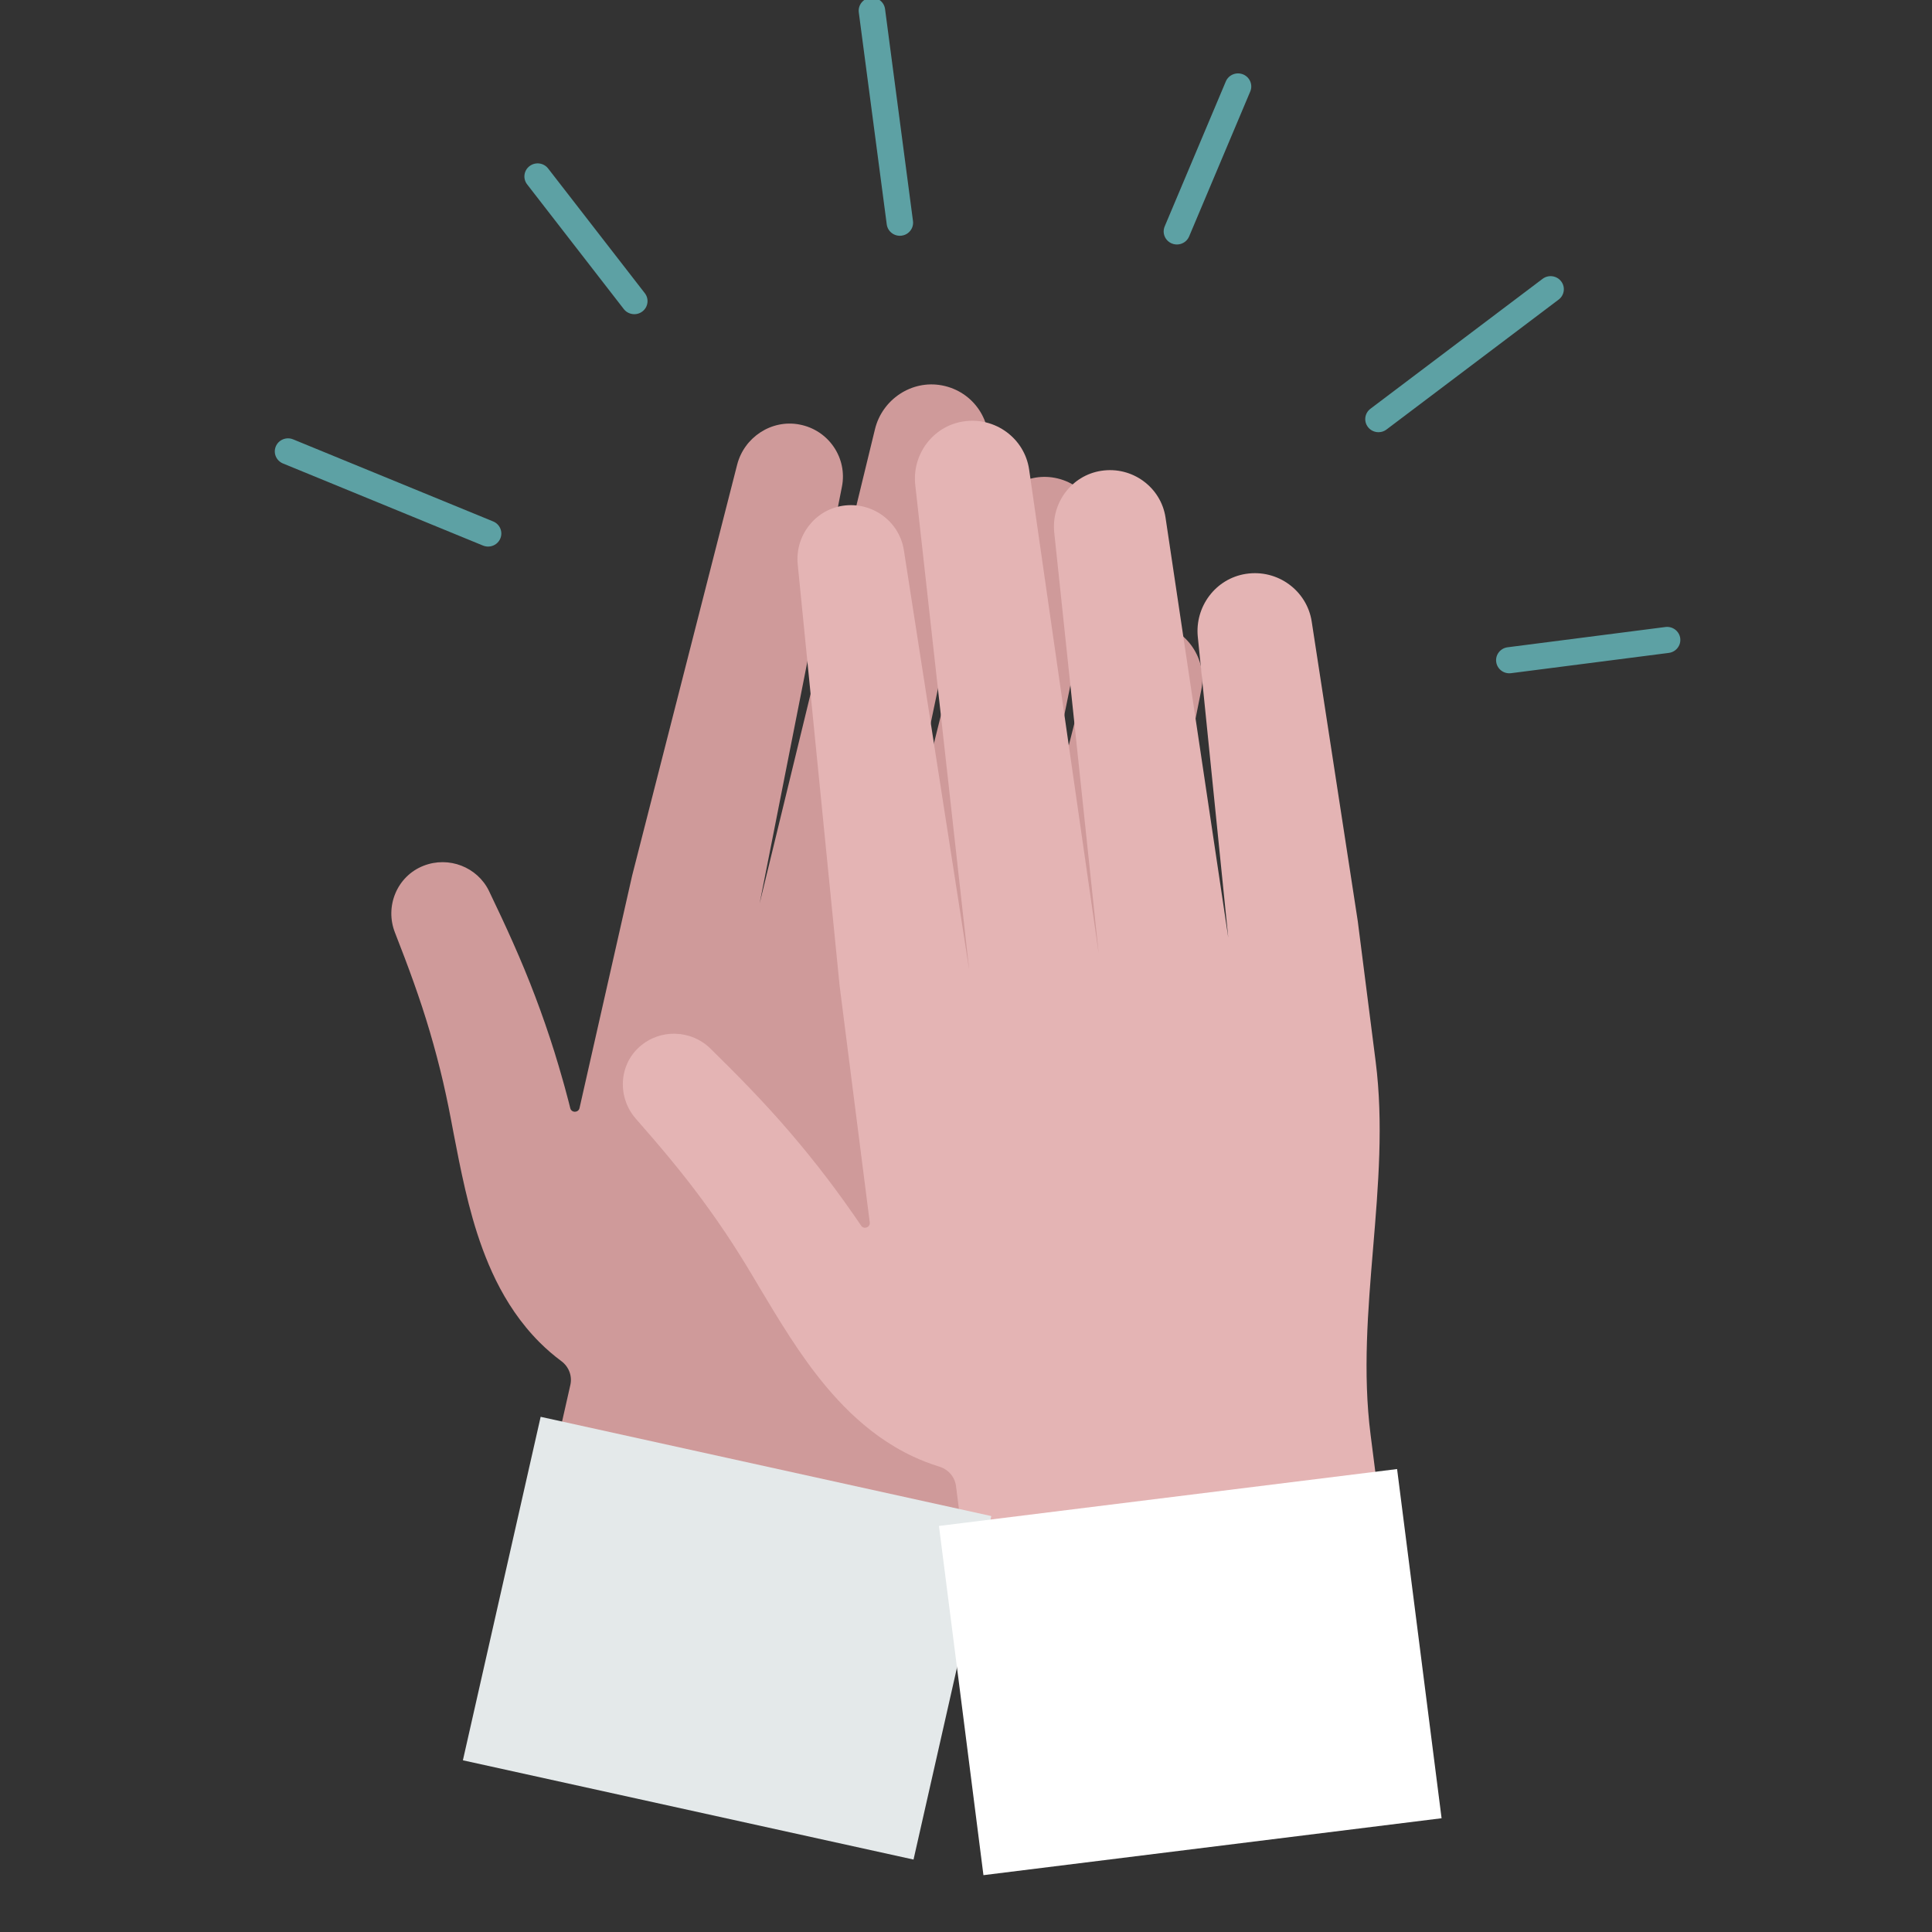
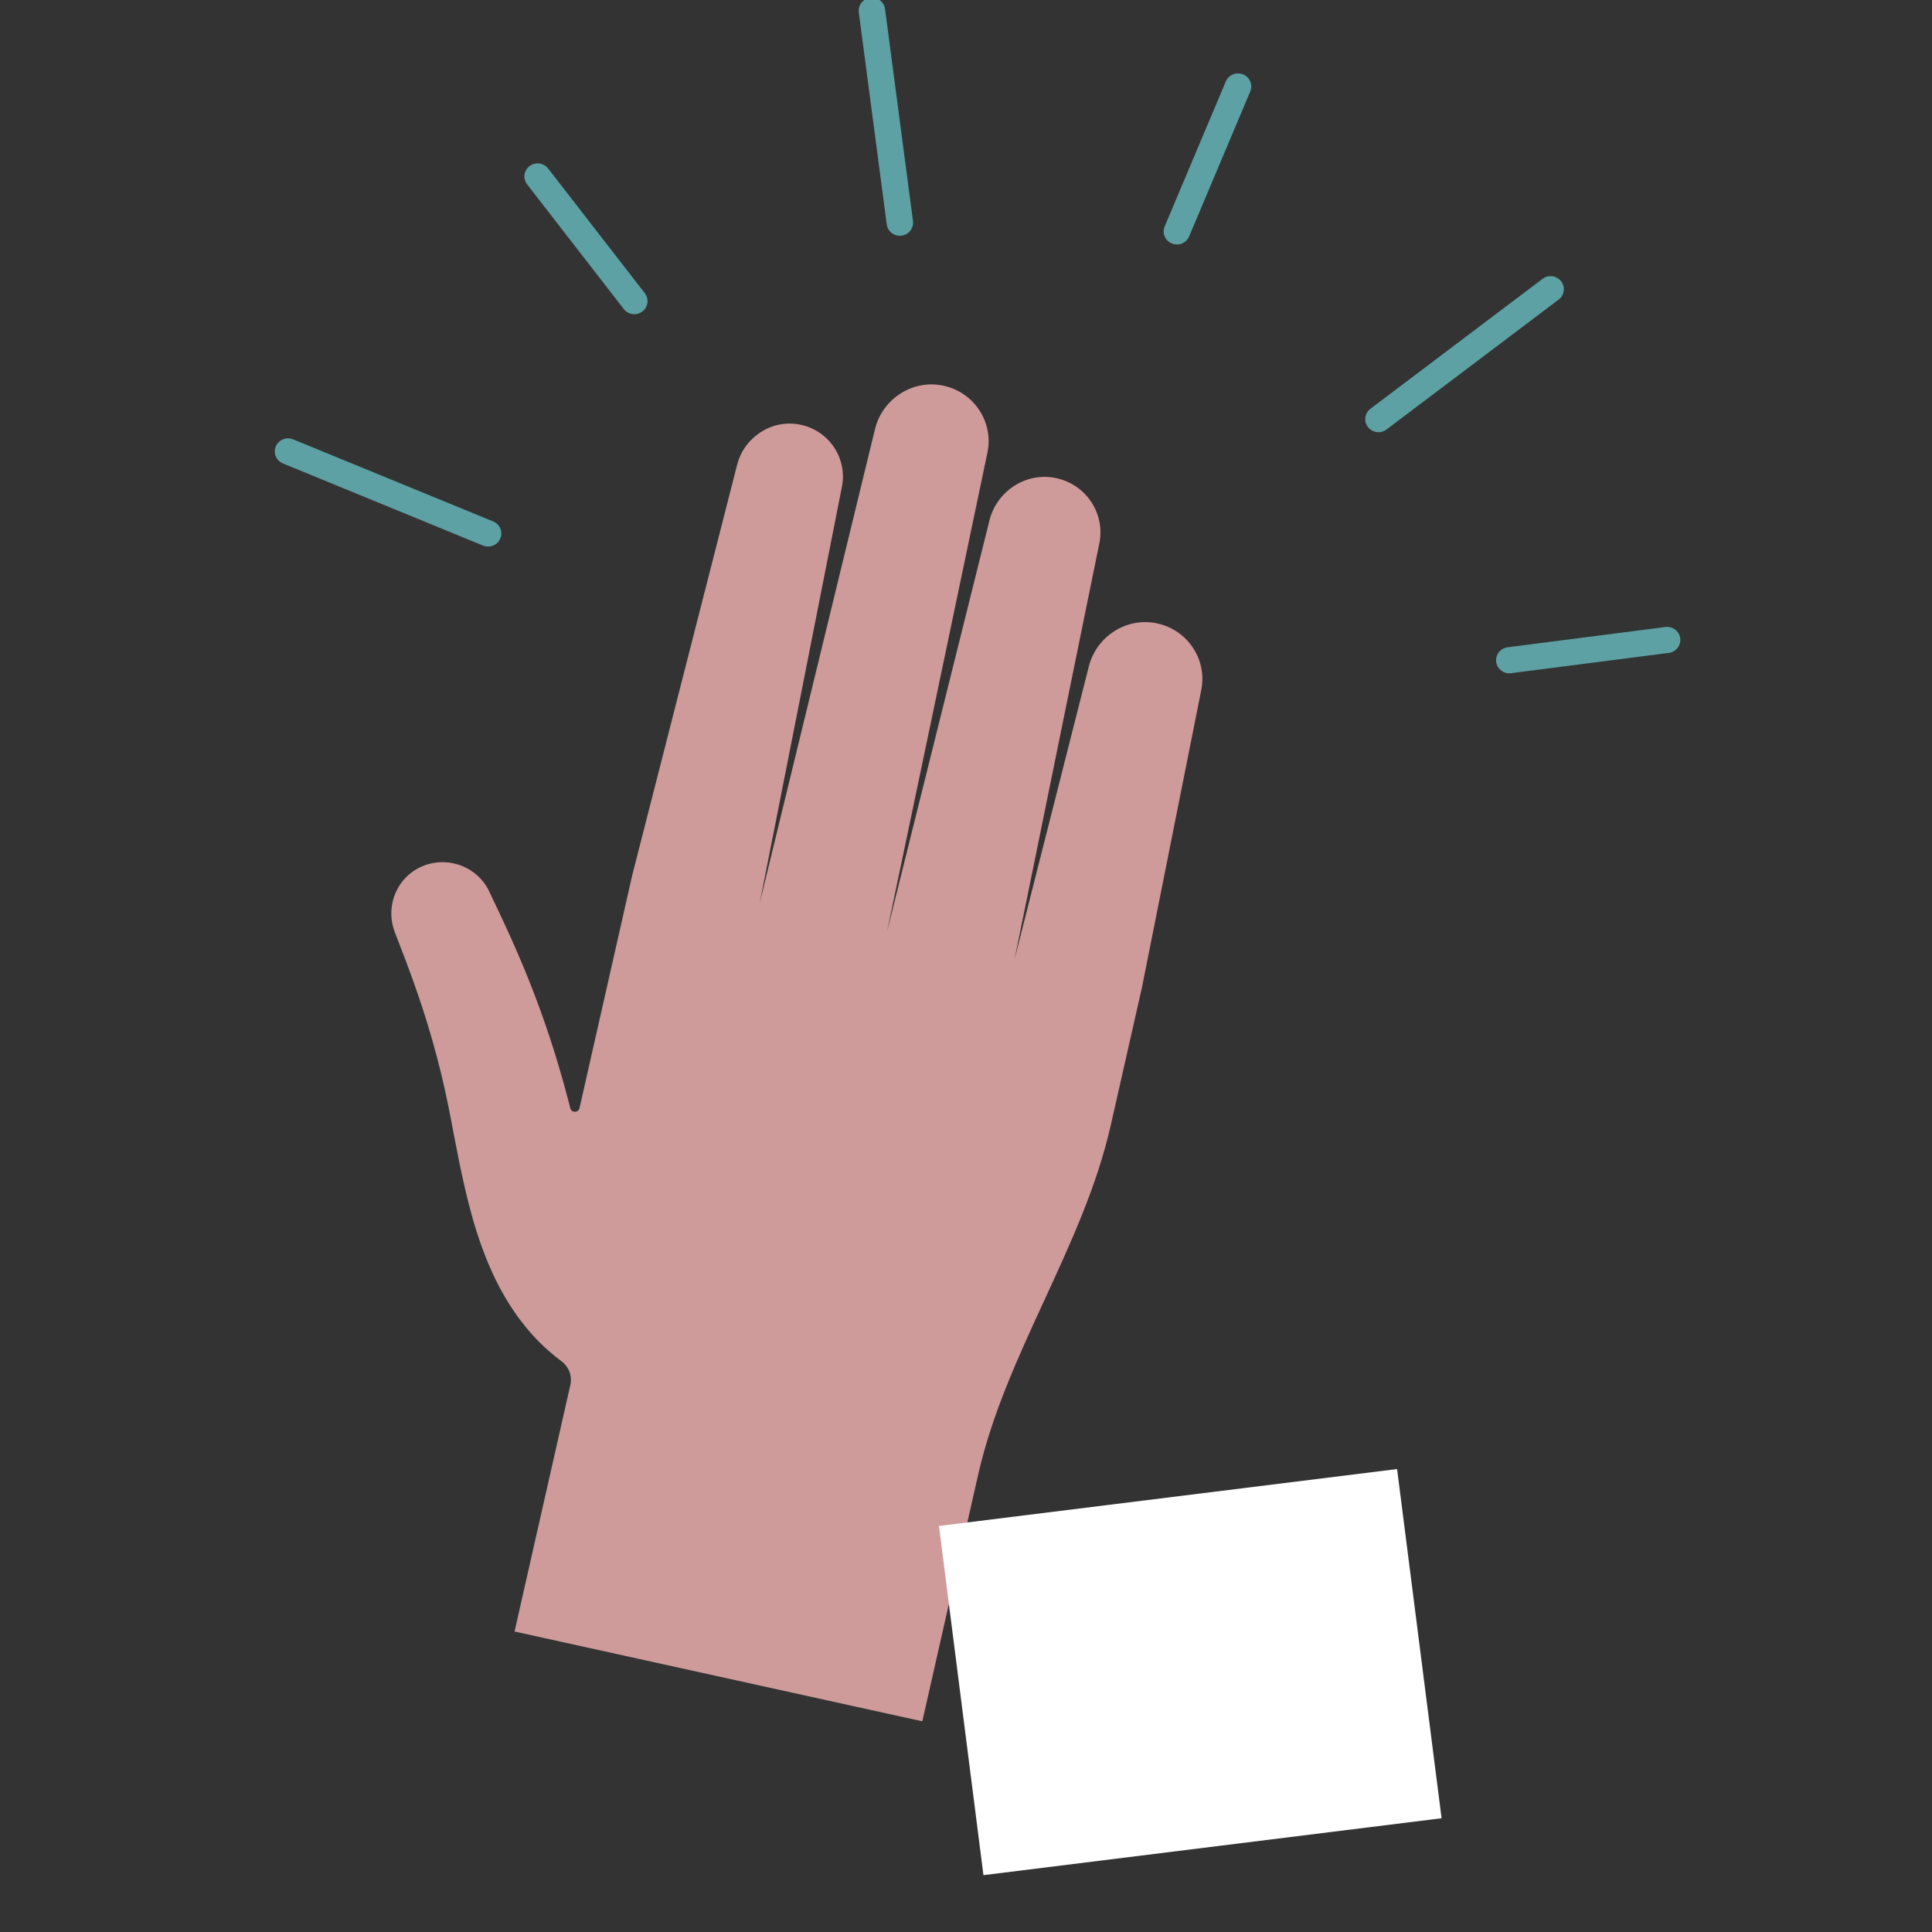
<svg xmlns="http://www.w3.org/2000/svg" version="1.1" width="100" height="100" viewBox="0 0 100 100">
  <rect x="0" y="0" width="100" height="100" fill="#333333" stroke="none" />
  <path id="Shape-530-copy-2" d="M57.493,58.242 C57.493,58.242 59.067,51.288 59.067,51.288 C59.081,51.233 59.094,51.177 59.105,51.120 C59.105,51.120 62.180,35.701 62.180,35.701 C62.491,34.127 61.458,32.563 59.822,32.252 C58.260,31.955 56.745,32.967 56.359,34.489 C56.359,34.489 52.509,49.668 52.509,49.668 C52.509,49.668 56.903,28.116 56.903,28.116 C57.216,26.571 56.201,25.037 54.598,24.733 C53.068,24.444 51.586,25.439 51.215,26.932 C51.215,26.932 45.914,48.215 45.914,48.215 C45.914,48.215 51.110,23.424 51.110,23.424 C51.441,21.834 50.398,20.256 48.751,19.947 C47.180,19.652 45.663,20.679 45.289,22.213 C45.289,22.213 39.318,46.762 39.318,46.762 C39.318,46.762 43.580,25.182 43.580,25.182 C43.866,23.718 42.905,22.263 41.382,21.973 C39.928,21.696 38.518,22.636 38.155,24.052 C38.155,24.052 32.722,45.310 32.722,45.310 C32.708,45.365 32.693,45.431 32.682,45.487 C32.682,45.487 31.110,52.431 31.110,52.431 C31.110,52.431 29.996,57.354 29.996,57.354 C29.939,57.604 29.578,57.608 29.517,57.359 C29.516,57.355 29.515,57.352 29.514,57.348 C29.460,57.120 29.392,56.871 29.327,56.629 C29.263,56.386 29.198,56.143 29.127,55.900 C28.992,55.415 28.845,54.931 28.697,54.449 C28.395,53.485 28.064,52.529 27.706,51.586 C26.995,49.698 26.151,47.865 25.320,46.138 C25.320,46.138 25.312,46.120 25.312,46.120 C24.712,44.882 23.231,44.295 21.915,44.815 C20.549,45.354 19.911,46.912 20.441,48.265 C21.126,50.013 21.744,51.686 22.246,53.393 C22.500,54.254 22.730,55.120 22.933,55.993 C23.032,56.430 23.130,56.867 23.218,57.308 C23.264,57.527 23.305,57.748 23.347,57.969 C23.347,57.969 23.475,58.643 23.475,58.643 C23.655,59.574 23.842,60.545 24.075,61.548 C24.309,62.551 24.588,63.589 24.982,64.657 C25.377,65.724 25.886,66.830 26.629,67.912 C27.000,68.451 27.430,68.981 27.925,69.476 C28.273,69.824 28.653,70.153 29.058,70.454 C29.443,70.740 29.626,71.218 29.522,71.682 C29.522,71.682 29.520,71.691 29.520,71.691 L26.633,84.447 L47.739,89.095 C47.739,89.095 50.627,76.339 50.627,76.339 C52.050,70.053 56.070,64.528 57.493,58.242 z" fill="#CF9A9A" />
-   <path id="Shape-530-copy" d="M71.203,54.938 C71.203,54.938 70.302,47.869 70.302,47.869 C70.297,47.812 70.289,47.755 70.281,47.698 C70.281,47.698 67.892,32.162 67.892,32.162 C67.646,30.577 66.138,29.450 64.491,29.703 C62.919,29.944 61.840,31.401 61.998,32.963 C61.998,32.963 63.575,48.531 63.575,48.531 C63.575,48.531 60.327,26.784 60.327,26.784 C60.092,25.226 58.612,24.120 56.999,24.369 C55.459,24.607 54.406,26.038 54.568,27.567 C54.568,27.567 56.870,49.364 56.870,49.364 C56.870,49.364 53.267,24.300 53.267,24.300 C53.034,22.694 51.511,21.557 49.856,21.815 C48.276,22.061 47.200,23.534 47.374,25.102 C47.374,25.102 50.164,50.197 50.164,50.197 C50.164,50.197 46.782,28.466 46.782,28.466 C46.550,26.993 45.147,25.945 43.614,26.179 C42.151,26.404 41.145,27.759 41.290,29.213 C41.290,29.213 43.459,51.030 43.459,51.030 C43.465,51.086 43.473,51.154 43.482,51.210 C43.482,51.210 44.381,58.269 44.381,58.269 C44.381,58.269 45.019,63.274 45.019,63.274 C45.051,63.528 44.713,63.652 44.570,63.438 C44.568,63.435 44.566,63.432 44.564,63.429 C44.435,63.232 44.285,63.021 44.142,62.814 C43.998,62.607 43.853,62.400 43.704,62.195 C43.410,61.783 43.106,61.378 42.801,60.973 C42.187,60.167 41.547,59.377 40.887,58.609 C39.571,57.070 38.150,55.626 36.776,54.278 C36.776,54.278 36.762,54.264 36.762,54.264 C35.773,53.299 34.178,53.240 33.117,54.168 C32.017,55.131 31.950,56.811 32.913,57.907 C34.156,59.323 35.311,60.691 36.368,62.131 C36.902,62.856 37.415,63.594 37.905,64.348 C38.148,64.727 38.390,65.106 38.624,65.491 C38.743,65.682 38.857,65.876 38.972,66.070 C38.972,66.070 39.323,66.662 39.323,66.662 C39.812,67.478 40.320,68.329 40.883,69.195 C41.447,70.061 42.065,70.945 42.802,71.819 C43.539,72.691 44.398,73.562 45.467,74.333 C46.001,74.716 46.588,75.072 47.223,75.372 C47.669,75.583 48.140,75.766 48.624,75.915 C49.084,76.055 49.421,76.444 49.482,76.915 C49.482,76.915 49.483,76.924 49.483,76.924 L51.136,89.892 L72.593,87.227 C72.593,87.227 70.941,74.259 70.941,74.259 C70.126,67.868 72.018,61.328 71.203,54.938 z" fill="#E4B4B4" />
-   <path id="Shape-530" d="M51.309,78.471 L47.284,96.250 L23.959,91.113 L27.984,73.334 L51.309,78.471 z" fill="#E4E9EA" />
  <path id="Shape-530-copy-4" d="M72.313,76.038 L74.616,94.112 L50.903,97.058 L48.600,78.983 L72.313,76.038 z" fill="#FFFFFF" />
  <path id="Shape-530-copy-3" d="M86.705,33.661 C86.613,33.731 86.501,33.779 86.378,33.794 C86.378,33.794 78.211,34.844 78.211,34.844 C77.836,34.892 77.492,34.631 77.443,34.260 C77.394,33.890 77.659,33.551 78.034,33.503 C78.034,33.503 86.201,32.454 86.201,32.454 C86.576,32.406 86.920,32.667 86.969,33.037 C87.001,33.285 86.893,33.519 86.705,33.661 zM71.766,22.231 C71.466,22.458 71.036,22.402 70.806,22.105 C70.576,21.809 70.633,21.384 70.934,21.157 C70.934,21.157 79.843,14.433 79.843,14.433 C80.143,14.206 80.573,14.263 80.803,14.559 C81.033,14.856 80.976,15.280 80.675,15.507 C80.675,15.507 71.766,22.231 71.766,22.231 zM61.549,12.238 C61.501,12.351 61.426,12.445 61.334,12.515 C61.145,12.657 60.888,12.699 60.654,12.603 C60.304,12.459 60.139,12.064 60.284,11.719 C60.284,11.719 63.448,4.216 63.448,4.216 C63.593,3.871 63.995,3.708 64.344,3.851 C64.693,3.995 64.858,4.390 64.713,4.735 C64.713,4.735 61.549,12.238 61.549,12.238 zM46.665,12.198 C46.290,12.246 45.947,11.985 45.898,11.615 C45.898,11.615 44.451,0.641 44.451,0.641 C44.403,0.271 44.668,-0.069 45.042,-0.117 C45.418,-0.165 45.761,0.096 45.810,0.466 C45.810,0.466 47.256,11.440 47.256,11.440 C47.289,11.689 47.181,11.923 46.993,12.065 C46.901,12.135 46.789,12.182 46.665,12.198 zM32.287,15.997 C32.287,15.997 27.284,9.543 27.284,9.543 C27.054,9.247 27.111,8.822 27.412,8.596 C27.713,8.369 28.143,8.425 28.372,8.722 C28.372,8.722 33.375,15.175 33.375,15.175 C33.605,15.472 33.548,15.896 33.247,16.123 C32.947,16.350 32.517,16.293 32.287,15.997 zM25.681,28.151 C25.493,28.293 25.235,28.335 25.001,28.239 C25.001,28.239 14.646,23.989 14.646,23.989 C14.296,23.845 14.131,23.450 14.276,23.105 C14.422,22.760 14.823,22.597 15.172,22.741 C15.172,22.741 25.527,26.990 25.527,26.990 C25.876,27.134 26.042,27.529 25.896,27.874 C25.849,27.987 25.773,28.081 25.681,28.151 z" fill="#5DA1A4" />
</svg>